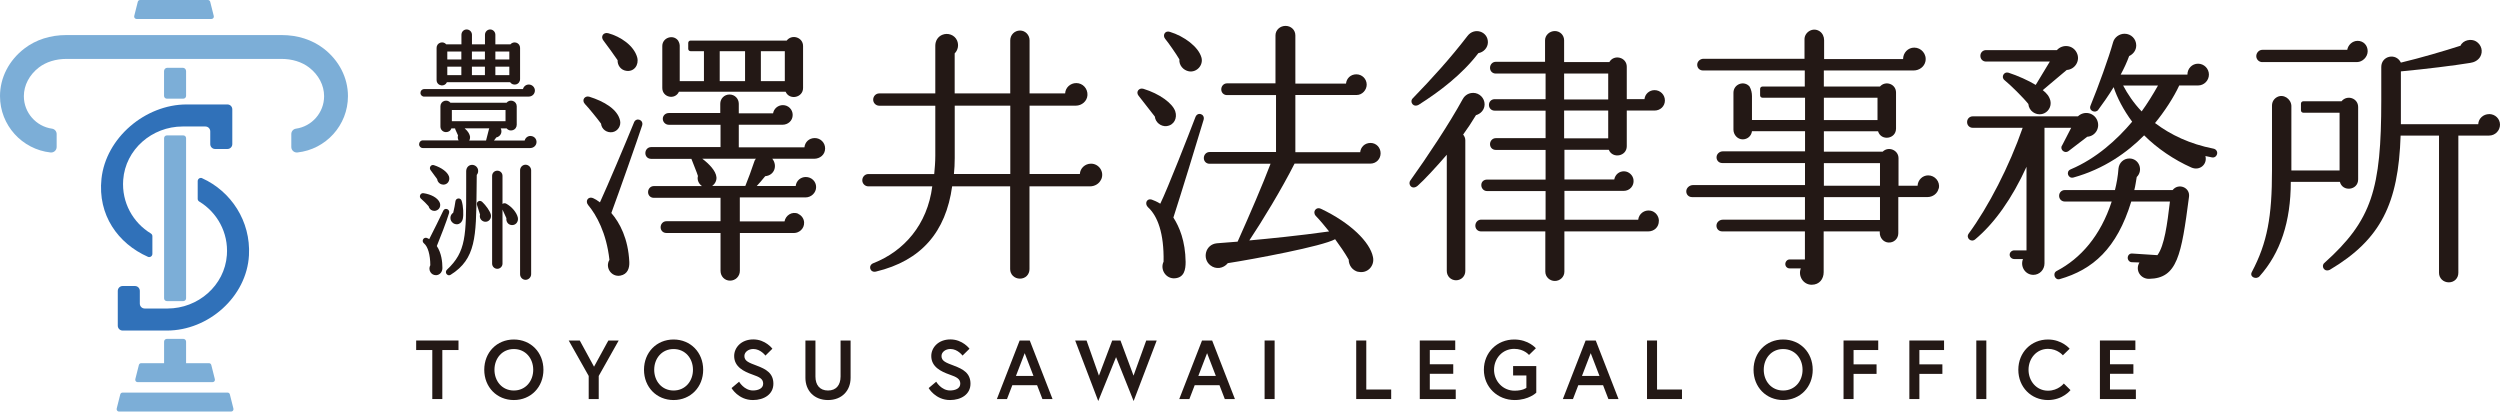
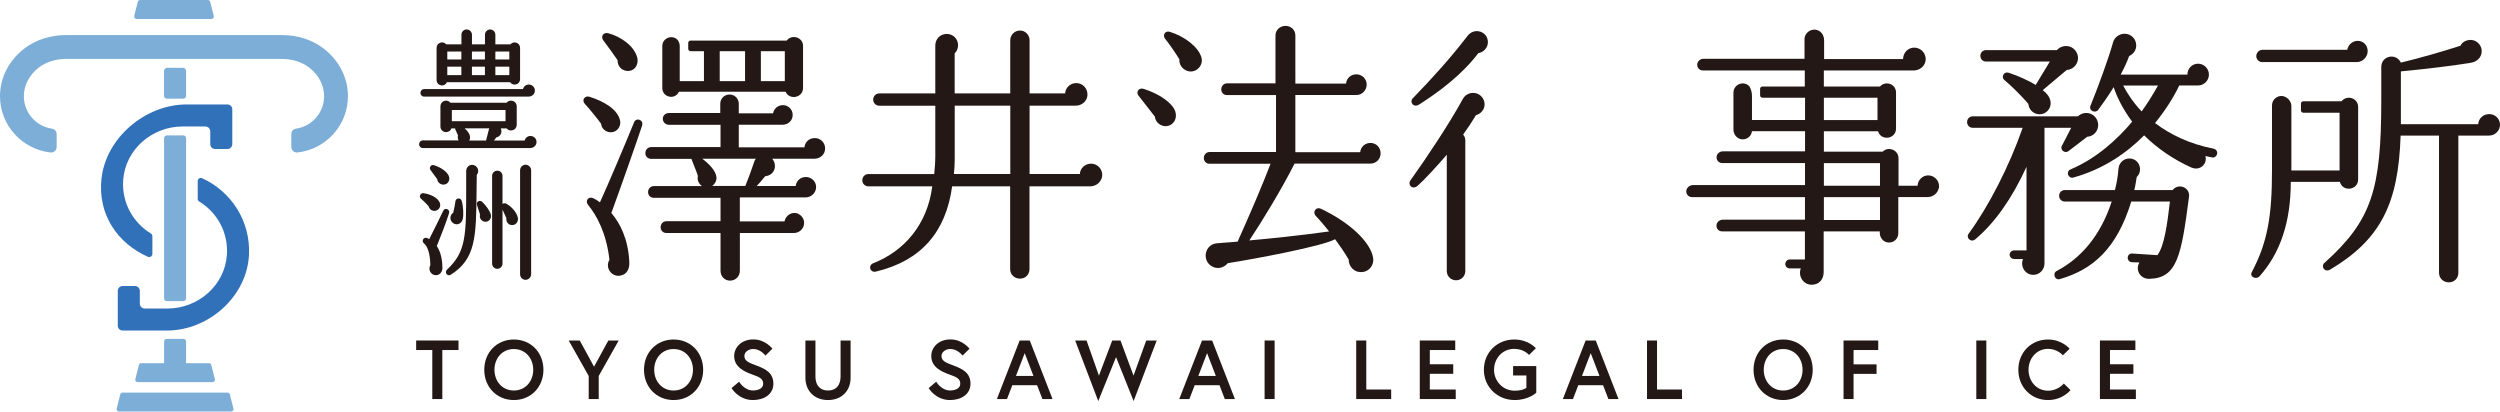
<svg xmlns="http://www.w3.org/2000/svg" id="_レイヤー_2" viewBox="0 0 553.38 91.1">
  <defs>
    <style>.cls-1{fill:#3071b9;}.cls-1,.cls-2,.cls-3{stroke-width:0px;}.cls-2{fill:#231815;}.cls-3{fill:#7caed7;}</style>
  </defs>
  <g id="_デザイン">
    <path class="cls-1" d="M44.74,39.44c-.46-.21-.98.15-.98.65v3.93c0,.24.13.46.34.59,3.94,2.39,6.49,6.85,6.12,11.86-.49,6.74-6.38,11.82-13.14,11.82h-5.05c-.6,0-1.08-.48-1.08-1.08v-2.82c0-.6-.48-1.08-1.08-1.08h-2.72c-.6,0-1.08.48-1.08,1.08v7.7c0,.6.48,1.08,1.08,1.08h9.79c9.2,0,17.67-7.48,18.17-16.67.41-7.56-3.97-14.16-10.37-17.05Z" />
    <path class="cls-1" d="M22.46,39.58c-.85,7.99,3.62,14.31,10.29,17.27.46.2.98-.15.98-.65v-3.93c0-.24-.13-.46-.34-.59-3.94-2.39-6.49-6.85-6.12-11.86.49-6.74,6.38-11.82,13.14-11.82h5.05c.6,0,1.08.48,1.08,1.08v2.82c0,.6.48,1.08,1.08,1.08h2.72c.6,0,1.08-.48,1.08-1.08v-7.7c0-.6-.48-1.08-1.08-1.08h-9.03c-9.14,0-17.88,7.38-18.85,16.46Z" />
    <path class="cls-3" d="M30.22,4.2h16.59c.34,0,.6-.32.51-.66l-.79-3.14c-.06-.24-.27-.4-.51-.4h-15.01c-.24,0-.45.16-.51.4l-.79,3.14c-.08.33.17.66.51.66Z" />
    <path class="cls-3" d="M40.58,21.84c.34,0,.61-.28.61-.61v-5.5c0-.4-.33-.73-.73-.73h-3.42c-.4,0-.73.33-.73.73v5.5c0,.34.28.61.61.61h3.65Z" />
    <path class="cls-3" d="M36.93,29.97h3.65c.34,0,.61.28.61.61v35.46c0,.34-.28.61-.61.61h-3.65c-.34,0-.61-.28-.61-.61V30.58c0-.34.28-.61.61-.61Z" />
    <path class="cls-3" d="M40.58,75.01h-3.65c-.34,0-.61.28-.61.61v4.77h-5.07c-.24,0-.45.16-.51.4l-.79,3.14c-.08.33.17.66.51.66h16.59c.34,0,.6-.32.51-.66l-.79-3.14c-.06-.24-.27-.4-.51-.4h-5.07v-4.77c0-.34-.28-.61-.61-.61Z" />
    <path class="cls-3" d="M50.88,87.3c-.06-.24-.27-.4-.51-.4h-23.24c-.24,0-.45.16-.51.4l-.79,3.14c-.08.33.17.66.51.66h24.82c.34,0,.6-.32.51-.66l-.79-3.14Z" />
    <path class="cls-3" d="M71.63,10.74c-2.54-1.95-5.76-2.98-9.3-2.98H14.69c-3.54,0-6.75,1.03-9.29,2.98C1.97,13.37,0,17.21,0,21.28c0,6.45,4.9,11.78,11.18,12.47.72.08,1.36-.48,1.36-1.21v-2.87c0-.6-.44-1.11-1.03-1.19-3.52-.5-6.23-3.54-6.23-7.19,0-2.42,1.22-4.73,3.33-6.36,1.59-1.22,3.75-1.89,6.08-1.89h47.64c2.33,0,4.49.67,6.08,1.89,2.12,1.63,3.33,3.94,3.33,6.36,0,3.66-2.71,6.69-6.23,7.19-.59.08-1.03.59-1.03,1.19v2.87c0,.73.64,1.29,1.36,1.21,6.28-.68,11.18-6.01,11.18-12.47,0-4.07-1.97-7.91-5.4-10.55Z" />
    <polygon class="cls-2" points="92.12 77.48 95.69 77.48 95.69 88.33 97.91 88.33 97.91 77.48 101.49 77.48 101.49 75.37 92.12 75.37 92.12 77.48" />
    <path class="cls-2" d="M113.74,75.15c-3.78,0-6.55,2.87-6.55,6.7s2.78,6.7,6.55,6.7,6.55-2.87,6.55-6.7-2.78-6.7-6.55-6.7ZM113.74,86.44c-2.61,0-4.29-2.09-4.29-4.59s1.68-4.59,4.29-4.59,4.29,2.09,4.29,4.59-1.68,4.59-4.29,4.59Z" />
    <polygon class="cls-2" points="131.49 81.17 128.33 75.37 125.88 75.37 130.31 83.22 130.31 88.33 132.53 88.33 132.53 83.22 136.95 75.37 134.66 75.37 131.49 81.17" />
    <path class="cls-2" d="M149.1,75.15c-3.78,0-6.55,2.87-6.55,6.7s2.78,6.7,6.55,6.7,6.55-2.87,6.55-6.7-2.78-6.7-6.55-6.7ZM149.1,86.44c-2.61,0-4.29-2.09-4.29-4.59s1.68-4.59,4.29-4.59,4.29,2.09,4.29,4.59-1.68,4.59-4.29,4.59Z" />
    <path class="cls-2" d="M167.57,80.96c-1.78-.67-2.8-1.02-2.8-2.15,0-.87.87-1.56,1.98-1.56,1.61,0,2.68,1.46,2.68,1.46l1.54-1.52s-1.52-2.06-4.22-2.06-4.24,1.83-4.24,3.67c0,2.41,2.15,3.44,4.05,4.11,1.54.54,2.37.93,2.37,2.02s-1.15,1.5-2.26,1.5c-1.96,0-3.07-1.94-3.07-1.94l-1.67,1.41s1.5,2.65,4.74,2.65c2.44,0,4.52-1.26,4.52-3.61s-1.65-3.24-3.63-3.98Z" />
    <path class="cls-2" d="M186.06,83.35c0,1.85-.94,3.09-2.78,3.09s-2.78-1.24-2.78-3.09v-7.98h-2.22v8.26c0,2.85,1.94,4.92,5,4.92s5-2.07,5-4.92v-8.26h-2.22v7.98Z" />
    <path class="cls-2" d="M211.2,80.96c-1.78-.67-2.8-1.02-2.8-2.15,0-.87.87-1.56,1.98-1.56,1.61,0,2.68,1.46,2.68,1.46l1.54-1.52s-1.52-2.06-4.22-2.06-4.24,1.83-4.24,3.67c0,2.41,2.15,3.44,4.05,4.11,1.54.54,2.37.93,2.37,2.02s-1.15,1.5-2.26,1.5c-1.96,0-3.07-1.94-3.07-1.94l-1.67,1.41s1.5,2.65,4.74,2.65c2.44,0,4.52-1.26,4.52-3.61s-1.65-3.24-3.63-3.98Z" />
    <path class="cls-2" d="M225.7,75.37l-5.04,12.96h2.24l1.18-3.07h5.48l1.18,3.07h2.24l-5.04-12.96h-2.26ZM224.88,83.22l1.94-5.05,1.94,5.05h-3.89Z" />
    <polygon class="cls-2" points="250.91 83.15 248.02 75.37 246.19 75.37 243.25 83.15 240.51 75.37 237.99 75.37 243.1 88.77 247.04 79.05 250.93 88.77 256.04 75.37 253.72 75.37 250.91 83.15" />
    <path class="cls-2" d="M266.07,75.37l-5.04,12.96h2.24l1.18-3.07h5.48l1.18,3.07h2.24l-5.04-12.96h-2.26ZM265.25,83.22l1.94-5.05,1.94,5.05h-3.89Z" />
    <rect class="cls-2" x="279.92" y="75.37" width="2.22" height="12.96" />
    <polygon class="cls-2" points="302.43 75.37 300.2 75.37 300.2 88.33 307.94 88.33 307.94 86.22 302.43 86.22 302.43 75.37" />
    <polygon class="cls-2" points="316.49 82.74 321.68 82.74 321.68 80.63 316.49 80.63 316.49 77.48 322.12 77.48 322.12 75.37 314.27 75.37 314.27 88.33 322.23 88.33 322.23 86.22 316.49 86.22 316.49 82.74" />
    <path class="cls-2" d="M334.93,83.11h2.94v2.74s-.76.63-2.61.63c-2.61,0-4.55-2.13-4.55-4.63s1.85-4.63,4.46-4.63c2.2,0,3.28,1.35,3.28,1.35l1.52-1.48s-1.61-1.94-4.79-1.94c-3.79,0-6.72,2.87-6.72,6.7s3.02,6.7,6.81,6.7c3.15,0,4.79-1.63,4.79-1.63v-5.89h-5.13v2.07Z" />
    <path class="cls-2" d="M350.98,75.37l-5.04,12.96h2.24l1.18-3.07h5.48l1.18,3.07h2.24l-5.04-12.96h-2.26ZM350.17,83.22l1.94-5.05,1.94,5.05h-3.89Z" />
    <polygon class="cls-2" points="366.79 75.37 364.57 75.37 364.57 88.33 372.31 88.33 372.31 86.22 366.79 86.22 366.79 75.37" />
    <path class="cls-2" d="M394.7,75.15c-3.78,0-6.55,2.87-6.55,6.7s2.78,6.7,6.55,6.7,6.55-2.87,6.55-6.7-2.78-6.7-6.55-6.7ZM394.7,86.44c-2.61,0-4.29-2.09-4.29-4.59s1.68-4.59,4.29-4.59,4.3,2.09,4.3,4.59-1.68,4.59-4.3,4.59Z" />
    <polygon class="cls-2" points="408.07 88.33 410.29 88.33 410.29 82.76 415.38 82.76 415.38 80.65 410.29 80.65 410.29 77.48 415.75 77.48 415.75 75.37 408.07 75.37 408.07 88.33" />
-     <polygon class="cls-2" points="422.64 88.33 424.86 88.33 424.86 82.76 429.95 82.76 429.95 80.65 424.86 80.65 424.86 77.48 430.32 77.48 430.32 75.37 422.64 75.37 422.64 88.33" />
    <rect class="cls-2" x="437.46" y="75.37" width="2.22" height="12.96" />
    <path class="cls-2" d="M453.33,86.48c-2.56,0-4.31-2.13-4.31-4.63s1.76-4.63,4.31-4.63c2.13,0,3.29,1.43,3.29,1.43l1.5-1.46s-1.68-2.04-4.79-2.04c-3.74,0-6.57,2.87-6.57,6.7s2.83,6.7,6.57,6.7c3.28,0,4.98-2.2,4.98-2.2l-1.48-1.46s-1.22,1.59-3.5,1.59Z" />
    <polygon class="cls-2" points="467.05 82.74 472.23 82.74 472.23 80.63 467.05 80.63 467.05 77.48 472.67 77.48 472.67 75.37 464.82 75.37 464.82 88.33 472.78 88.33 472.78 86.22 467.05 86.22 467.05 82.74" />
    <path class="cls-2" d="M93.91,21.38h23.11c.78,0,1.38-.59,1.38-1.35,0-.72-.62-1.32-1.35-1.32-.62,0-1.14.42-1.29,1.01h-21.86c-.48,0-.83.36-.83.84s.36.83.83.83Z" />
    <path class="cls-2" d="M117.43,30.09c-.62,0-1.14.42-1.29,1.01h-6.79c.17-.21.36-.45.51-.68.5-.1.9-.44,1.06-.91.12-.37.09-.75-.08-1.09h1.3c.32.4.84.56,1.34.4.55-.16.9-.64.9-1.21v-4.09c0-.56-.35-1.03-.89-1.19-.51-.15-1.04.01-1.36.41h-12.42c-.32-.4-.84-.56-1.34-.41-.53.16-.88.63-.88,1.19v4.47c0,.78.59,1.2,1.13,1.25.5.04,1.08-.19,1.29-.82h.83c0,.11.04.22.08.29.03.07.11.24.19.43.13.29.29.63.38.84-.12.38-.07.77.12,1.09h-7.91c-.47,0-.83.38-.83.86s.36.84.83.84h23.75c.79,0,1.41-.59,1.41-1.35s-.61-1.32-1.35-1.32ZM111.9,24.35v2.48h-11.88v-2.48h11.88ZM102.86,28.41h5.44s-.04.1-.06.15l-.65,2.54h-3.73c.15-.23.21-.51.19-.8-.05-.51-.4-1.22-1.19-1.88Z" />
    <path class="cls-2" d="M97.67,18.91c.05,0,.1,0,.16,0,.42,0,.88-.21,1.09-.71h14c.28.41.77.61,1.28.49.55-.13.92-.61.92-1.18v-6.92c0-.54-.33-.99-.85-1.15-.47-.14-.97,0-1.28.37h-3.34v-2.11c0-.65-.52-1.18-1.15-1.18s-1.15.53-1.15,1.18v2.11h-2.88v-2.11c0-.65-.53-1.18-1.18-1.18s-1.15.53-1.15,1.18v2.11h-3.37c-.31-.37-.8-.52-1.28-.37-.52.16-.85.61-.85,1.15v7.12c0,.73.55,1.13,1.05,1.19ZM99.01,13.17v-1.76h3.11v1.76h-3.11ZM99.01,16.63v-1.88h3.11v1.88h-3.11ZM104.46,13.17v-1.76h2.88v1.76h-2.88ZM104.46,16.63v-1.88h2.88v1.88h-2.88ZM109.65,16.63v-1.88h3.09v1.88h-3.09ZM109.65,13.17v-1.76h3.09v1.76h-3.09Z" />
    <path class="cls-2" d="M105.81,37.53c-.08-.35-.3-.65-.61-.84-.31-.19-.67-.25-1.03-.16-.6.16-.98.7-.98,1.4v3.6c0,10.62,0,14.2-4.25,18.16-.32.3-.29.71-.09.97.14.17.33.27.53.27.13,0,.26-.04.39-.12,5.57-3.48,5.62-8.48,5.72-18.43l.04-3.66c.27-.32.38-.76.28-1.18Z" />
    <path class="cls-2" d="M98.09,40.87s.03,0,.05,0c.42,0,.79-.18,1.04-.5.27-.36.35-.85.21-1.3-.33-.98-1.64-1.97-3.34-2.51-.29-.1-.59,0-.76.25-.18.26-.17.6.02.85l1.46,1.99c.07.67.66,1.21,1.34,1.21Z" />
    <path class="cls-2" d="M99.41,47.12c.11-.41-.14-.73-.44-.84-.35-.12-.7.03-.85.36-.56,1.19-2.3,4.73-3.11,6.29-.19-.11-.4-.23-.58-.28-.33-.08-.65.07-.79.36-.15.3-.06.65.22.87.86.71,1.38,2.52,1.39,4.83-.27.48-.26,1.06.03,1.53.26.42.7.67,1.19.67.04,0,.08,0,.13,0,.77-.06,1.33-.73,1.33-1.58,0-1.39-.22-3.34-1.24-4.87.64-1.53,2.27-5.75,2.73-7.35Z" />
    <path class="cls-2" d="M100.29,49.39c.25.17.53.26.81.26.16,0,.31-.03.46-.09.44-.17.75-.56.88-1.1.2-.9.13-2.82-.26-4.03-.1-.33-.39-.53-.73-.5-.34.03-.6.28-.64.63-.05.52-.31,1.82-.49,2.53-.37.24-.6.63-.62,1.08-.03.49.2.94.61,1.22Z" />
    <path class="cls-2" d="M94.88,45.67c.08.32.27.6.54.79.22.15.47.22.73.22.08,0,.17,0,.26-.03h0c.42-.1.76-.36.92-.73.17-.37.15-.8-.05-1.19-.48-.96-1.84-1.72-3.55-1.97-.32-.04-.61.13-.73.43-.12.29-.03.62.21.81.46.38,1.28,1.2,1.66,1.65Z" />
    <path class="cls-2" d="M106.72,44.68c-.24-.24-.6-.28-.88-.1-.27.18-.37.51-.25.82.17.5.49,1.5.67,2.09-.09.34-.06.68.11.97.18.31.48.53.86.61h0c.08.02.16.02.24.02.34,0,.65-.14.89-.4.3-.34.4-.82.27-1.26-.2-.73-1.04-1.94-1.9-2.75Z" />
    <path class="cls-2" d="M112.03,45.07c-.27-.14-.58-.11-.8.08v-6.22c0-.65-.51-1.15-1.15-1.15s-1.15.51-1.15,1.15v19.42c0,.64.52,1.15,1.15,1.15s1.15-.52,1.15-1.15v-11.96c.29.61.65,1.41.86,1.9-.05.39.04.76.26,1.05.21.28.54.45.91.48h0c.42.03.79-.12,1.06-.42.28-.32.39-.77.31-1.21-.24-1.13-1.33-2.44-2.6-3.12Z" />
    <path class="cls-2" d="M116.33,36.46c-.67,0-1.21.56-1.21,1.24v23c0,.68.54,1.24,1.21,1.24s1.24-.57,1.24-1.24v-23c0-.67-.57-1.24-1.24-1.24Z" />
-     <path class="cls-2" d="M257.56,57.92c-.84,1.75.54,3.86,2.53,3.68,2.05-.18,2.35-1.93,2.35-3.62-.06-4.64-1.39-7.78-2.71-9.82,1.75-5.42,5.06-16.21,6.69-21.64.36-1.27-1.33-1.87-1.81-.6-1.45,3.8-6.15,15.85-7.78,19.17-.66-.42-1.51-.78-1.87-.9-1.21-.36-1.63.96-.84,1.69,2.11,1.93,3.56,5.73,3.44,12.05Z" />
    <path class="cls-2" d="M258.22,27.91c1.69-.18,2.41-1.81,1.93-3.25-.6-1.81-3.5-3.92-7.05-5-.96-.3-1.75.66-1.09,1.51l3.62,4.64c.12,1.27,1.33,2.23,2.59,2.11Z" />
    <path class="cls-2" d="M261.06,13.14c-.12,1.27.84,2.41,2.11,2.65,1.75.3,3.25-1.39,2.77-3.07-.66-2.35-3.8-4.7-6.99-5.67-1.08-.36-1.69.78-1.02,1.57.66.78,2.47,3.38,3.13,4.52Z" />
    <path class="cls-2" d="M300.66,60.15c1.99.48,3.68-1.27,3.25-3.26-.66-3.31-5-7.59-11.51-10.67-1.15-.54-1.93.72-1.15,1.57.84.84,2.17,2.47,2.95,3.44-6.87.96-13.08,1.57-17.66,1.99,2.89-4.34,7.11-11.27,10.01-17h16.76c1.33,0,2.29-1.03,2.29-2.29s-.96-2.29-2.23-2.29-2.17.9-2.29,2.05h-14.35v-12.66h13.56c1.27,0,2.23-1.15,2.23-2.29,0-1.27-1.02-2.29-2.29-2.29s-2.17.9-2.29,2.05h-11.21V7.84c0-1.21-.96-2.11-2.17-2.11s-2.23.9-2.23,2.11v10.61h-10.73c-.72,0-1.27.6-1.27,1.33s.54,1.27,1.27,1.27h10.85v12.6h-14.71c-.72,0-1.27.6-1.27,1.33s.54,1.27,1.27,1.27h13.5c-1.81,4.76-4.46,10.91-7.29,17.24l-4.58.36c-2.59.24-3.31,3.44-1.45,4.88,1.21.96,2.89.72,3.86-.48,5.79-.9,20.98-3.74,23.75-5.3,1.02,1.39,2.11,2.95,3.01,4.52,0,1.27.84,2.41,2.11,2.71Z" />
    <path class="cls-2" d="M429.17,41.72c.31-1.54-.88-2.9-2.36-2.9-1.27,0-2.29,1.03-2.35,2.29h-4.22v-6.09c0-1.81-2.23-2.71-3.5-1.45h-13.02v-4.52h11.99c.66,2.23,3.98,1.75,3.98-.6v-7.96c0-1.93-2.35-2.71-3.56-1.33h-12.42v-3.56h19.88c1.22,0,2.36-.81,2.61-2.01.33-1.61-.92-3.05-2.48-3.05-1.39,0-2.47,1.15-2.47,2.53h-17.48v-4.18c0-.77-.34-1.53-.98-1.96-1.51-1.01-3.36.2-3.36,1.74v4.34h-22.35c-.72,0-1.37.55-1.4,1.27-.03.75.52,1.32,1.27,1.32h22.54v3.56h-9.37c-.29,0-.52.23-.52.52v1.43c0,.29.23.52.52.52h9.43v4.94h-11.75v-5.3c0-.73-.17-1.46-.53-2.1,0,0,0-.01-.01-.02-1.21-1.39-3.56-.54-3.56,1.39v8.15c0,1.14.89,2.15,2.04,2.16,1.09,0,1.94-.78,2.06-1.81h11.75v4.46h-18.19c-.72,0-1.37.55-1.4,1.27-.03.75.52,1.32,1.26,1.32h18.32v4.88h-24.81c-.72,0-1.43.58-1.47,1.31-.04.76.51,1.35,1.26,1.35h25.01v5h-18.19c-.72,0-1.37.55-1.4,1.27-.03.75.52,1.32,1.26,1.32h18.32v6.21h-3.38c-.54,0-.96.48-.96,1.02s.42.96.96.96h2.47c-.66,1.69.54,3.62,2.41,3.62,1.75,0,2.65-1.33,2.65-2.77v-9.04h12.42v.33c0,1.07.79,2.04,1.86,2.13,1.23.11,2.24-.83,2.24-2.04v-8.02h6.46c1.17,0,2.24-.78,2.47-1.92ZM403.72,21.64h11.87v4.94h-11.87v-4.94ZM416.14,48.7h-12.42v-5.06h12.42v5.06ZM416.14,41.11h-12.42v-5h12.42v5Z" />
    <path class="cls-2" d="M456.4,32.25c-.48.9.66,1.81,1.45,1.21l4.16-3.19c1.87-.12,3.01-2.11,2.11-3.86-.84-1.57-2.89-1.87-4.16-.66h-23.27c-.72,0-1.27.54-1.27,1.27s.54,1.27,1.27,1.27h11.03c-2.95,8.5-7.59,17.48-11.93,23.39-.72.96.48,2.05,1.39,1.33,4.34-3.62,8.2-9.1,11.39-16.09v18.5h-2.71c-.54,0-1.02.42-1.02.96s.48.96,1.02.96h1.93c-.66,1.63.48,3.5,2.29,3.5,1.39,0,2.47-1.15,2.47-2.53v-30.02h5.91l-2.05,3.98Z" />
    <path class="cls-2" d="M464.42,24.35c.9-1.21,2.35-3.25,3.44-5.06.72,2.23,2.17,5.06,4.1,7.65-3.31,3.92-7.9,8.14-13.62,10.55-1.15.48-.54,2.11.6,1.81,6.75-1.87,11.93-5.55,15.67-9.34,2.89,2.89,6.63,5.42,10.43,7.11,1.87.84,3.62-.72,3.13-2.53.48.12.96.18,1.45.3.54.12,1.02-.24,1.14-.78.12-.54-.24-1.03-.78-1.15-5.24-1.02-9.52-3.07-12.96-5.67,2.17-2.65,4.16-5.73,5.36-8.32h4.16c1.33,0,2.41-1.09,2.41-2.41s-1.08-2.41-2.41-2.41-2.35,1.08-2.35,2.41h-14.77c.72-1.33,1.39-2.77,1.87-4.1.9-.42,1.57-1.27,1.57-2.35,0-1.45-1.14-2.59-2.59-2.59-1.14,0-2.23.78-2.53,1.87-.96,3.44-3.25,9.76-5,14.04-.48,1.15,1.09,1.75,1.69.96ZM477.68,18.93c-1.08,1.93-2.47,4.16-3.62,5.73-1.75-1.81-3.19-3.98-4.1-5.73h7.71Z" />
    <path class="cls-2" d="M439.64,13.62h14.1l-3.13,5.18c-1.57-.96-3.98-2.05-6.03-2.71-1.02-.3-1.69.96-.9,1.63,1.27,1.02,4.22,3.92,5.3,5.3.12,1.51,1.57,2.53,3.01,2.23,1.33-.3,2.17-1.63,1.87-2.95-.24-.96-.78-1.63-1.69-2.35l5.3-4.46c1.87-.12,3.07-2.11,2.23-3.8-.84-1.75-3.13-1.99-4.4-.6h-15.67c-.72,0-1.27.54-1.27,1.27s.54,1.27,1.27,1.27Z" />
    <path class="cls-2" d="M480.93,42.07h-8.5c.24-.9.36-1.87.54-2.89,1.51-1.45.54-4.1-1.63-4.1-1.27,0-2.29.96-2.41,2.23-.12,1.69-.42,3.32-.78,4.76h-11.09c-.72,0-1.27.54-1.27,1.27s.54,1.27,1.27,1.27h10.37c-2.47,7.59-6.87,12.6-12.18,15.37-1.02.54-.36,2.11.66,1.81,7.35-2.11,12.66-6.75,15.85-17.18h8.56c-.6,5-1.21,9.76-2.77,11.87l-5.55-.36c-.54-.06-.96.3-1.02.84-.06.54.36,1.08.9,1.08l1.69.06c-1.02,1.69.24,3.68,2.17,3.62,6.21-.12,7.11-5.18,8.8-18.14.3-2.11-2.35-3.13-3.62-1.51Z" />
    <path class="cls-2" d="M517.94,40.26c.6,2.29,4.04,1.87,4.04-.54v-16.03c0-1.99-2.47-2.77-3.68-1.27h-8.46c-.29,0-.52.23-.52.52v1.49c0,.29.23.52.52.52h8.03v12.78h-10.67v-12.78h0v-1.54c-.09-1.57-1.78-2.67-3.17-1.92-.64.35-1.12,1-1.12,1.89v14.35c0,10.19-1.02,15.97-4.46,22.48-.6,1.09.96,1.75,1.69.96,4.64-5.18,6.93-12.11,6.93-20.91h10.85Z" />
    <path class="cls-2" d="M500.76,13.74h20.98c1.15,0,2.35-1.08,2.35-2.41s-.96-2.29-2.23-2.29c-1.14,0-2.11.9-2.29,1.99h-18.81c-.72,0-1.33.66-1.33,1.39s.6,1.33,1.33,1.33Z" />
    <path class="cls-2" d="M550.97,25.26c-1.27,0-2.35.96-2.41,2.23h-17.12v-11.69c5.24-.48,12.05-1.33,15.31-1.87.9-.12,1.75-.54,2.23-1.33.72-1.21.3-2.71-.9-3.44-1.08-.66-2.89-.3-3.44.96-3.56,1.15-8.86,2.71-13.2,3.74-1.08-2.23-4.34-1.51-4.34.96v7.35c0,19.71-2.05,26.58-12.6,36.04-.78.66-.06,2.11,1.21,1.51,11.27-6.69,15.19-14.65,15.67-29.71h8.5v30.38c0,1.21.96,2.11,2.17,2.11s2.11-.9,2.11-2.11v-30.38h6.81c1.33,0,2.41-1.09,2.41-2.41s-1.08-2.35-2.41-2.35Z" />
    <path class="cls-2" d="M150.27,20.31h23.63c.84,1.93,3.86,1.33,3.86-.84v-9.28c0-1.93-2.47-2.71-3.62-1.21h-21.28c-.29,0-.52.23-.52.52v1.31c0,.29.23.52.52.52h2.96v6.63h-5.36v-7.88c0-.51-.36-1.1-.36-1.1-1.08-1.45-3.5-.66-3.5,1.21v9.28c0,2.11,2.83,2.71,3.68.84ZM168.42,11.33h5.3v6.63h-5.3v-6.63ZM159.31,11.33h5.61v6.63h-5.61v-6.63Z" />
    <path class="cls-2" d="M176.71,47.32c-1.44-.62-2.82.39-3.05,1.68h-9.9v-5.3s14.54,0,14.54,0c1.27,0,2.35-1.03,2.35-2.29s-1.02-2.23-2.29-2.23c-1.15,0-2.11.84-2.23,1.99h-8.62c.54-.6,1.21-1.33,1.87-2.17,2.05-.18,2.77-2.35,1.57-3.86h9.28c1.21,0,2.41-.84,2.41-2.29,0-1.27-1.02-2.29-2.29-2.29s-2.17.9-2.29,2.05h-14.53v-5h9.7c1.14,0,2.23-.84,2.23-2.17,0-1.21-.96-2.17-2.17-2.17-1.09,0-1.99.78-2.17,1.81h-7.59v-2.11c0-1.15-.9-2.05-2.05-2.05s-2.05.9-2.05,2.05v2.05h-11.39c-.72,0-1.33.54-1.33,1.27s.6,1.33,1.33,1.33h11.45v4.94h-15.37c-.72,0-1.27.6-1.27,1.33s.54,1.27,1.27,1.27h8.92c.3.84,1.27,3.13,1.45,3.8-.24.84.18,1.75.9,2.23h-10.67c-.72,0-1.27.6-1.27,1.33s.54,1.27,1.27,1.27h14.77v5.18h-11.99c-.72,0-1.27.6-1.27,1.33s.54,1.27,1.27,1.27h11.99v8.38c0,1.21.9,2.17,2.11,2.17s2.17-.96,2.17-2.17v-8.38s12.05,0,12.05,0c.93,0,2.24-.83,2.17-2.35-.04-.8-.55-1.54-1.29-1.86ZM157.63,41.17c.6-.42,1.02-1.15.96-1.93-.12-1.45-1.69-3.01-3.13-4.1h11.87c-.24.24-.36.54-.42.78-.42,1.33-1.39,3.92-1.93,5.24h-7.35Z" />
    <path class="cls-2" d="M140.33,27.13c-1.99,4.88-5.79,13.86-7.53,17.66-.54-.42-1.15-.78-1.45-.9-1.21-.54-1.87.66-1.15,1.51,1.81,2.17,4.04,6.15,4.7,12.11-1.02,1.69.42,3.86,2.41,3.5,1.63-.3,2.05-1.69,1.99-3.01-.24-5.18-2.11-8.68-3.98-10.85,1.69-4.58,5.85-16.39,6.81-19.35.42-1.27-1.33-1.93-1.81-.66Z" />
    <path class="cls-2" d="M136.71,13.32c-.06,1.14.72,2.17,1.87,2.35,1.81.3,2.89-1.33,2.47-2.95-.72-2.65-3.74-4.64-6.39-5.36-1.08-.3-1.81.72-1.08,1.63.6.78,2.59,3.5,3.13,4.34Z" />
    <path class="cls-2" d="M133.04,27.37c.12,1.27,1.33,2.11,2.59,1.87,1.14-.24,1.87-1.39,1.63-2.53-.54-2.53-3.56-4.28-6.81-5.3-.96-.3-1.81.72-.96,1.63.66.66,2.83,3.32,3.56,4.34Z" />
    <path class="cls-2" d="M243.77,39.69c.72-1.69-.54-3.46-2.27-3.46-1.33,0-2.41,1.02-2.47,2.29h-11.13v-15.13h10.23c1.33,0,2.51-1,2.58-2.33.08-1.45-1.03-2.67-2.47-2.67-1.33,0-2.41,1.02-2.47,2.29h-7.87v-11.75c0-1.21-.96-2.17-2.11-2.17-1.21,0-2.17.96-2.17,2.17v11.75h-12.3v-8.86c.72-.72.96-1.81.54-2.83-.54-1.27-2.05-1.81-3.32-1.27-.96.42-1.51,1.33-1.51,2.41v10.55h-12.42c-.72,0-1.33.6-1.33,1.39,0,.72.6,1.33,1.33,1.33h12.42v11.09c0,1.45-.12,2.77-.24,4.04h-14.59c-.72,0-1.33.6-1.33,1.39,0,.72.6,1.33,1.33,1.33h14.16c-1.08,8.5-6.27,14.35-13.02,17-1.27.48-.78,2.17.54,1.87,10.07-2.41,15.49-8.8,16.88-18.87h12.84v18.32c0,1.21.96,2.11,2.17,2.11s2.11-.9,2.11-2.11v-18.32h13.4c1.05,0,2.05-.58,2.46-1.54ZM223.63,38.52h-12.48c.12-1.08.18-2.29.18-3.5v-11.63h12.3v15.13Z" />
    <path class="cls-2" d="M314.1,23.15c4.46-2.83,9.52-6.63,13.14-11.39,1.15-.18,2.11-1.21,2.11-2.41,0-2.41-3.01-3.38-4.52-1.39-3.74,4.88-7.84,9.4-12.11,13.8-.78.78.12,2.17,1.39,1.39Z" />
    <path class="cls-2" d="M326.69,25.5c1.08-.3,1.93-1.21,1.93-2.41,0-1.39-1.15-2.53-2.53-2.53s-2.11.96-2.35,1.45c-2.89,5.3-7.9,12.84-11.57,17.96-.6.9.42,2.17,1.63,1.15,1.33-1.15,4.28-4.34,6.45-6.87v25.74c0,1.15.9,2.05,2.05,2.05s2.05-.9,2.05-2.05v-28.93c0-.48-.18-.9-.48-1.27.96-1.33,1.93-2.77,2.83-4.28Z" />
-     <path class="cls-2" d="M367.2,48.84c-.02-1.06-.81-2.02-1.85-2.21-1.4-.25-2.6.73-2.73,2.01h-16.33v-6.39h13.14c1.3,0,2.32-1.12,2.15-2.45-.12-1.01-1.01-1.83-2.02-1.88-1.15-.06-2.05.74-2.24,1.8h-11.03v-6.57h9.82c.84,2.05,3.98,1.45,3.98-.78v-7.9h6.15c1.27,0,2.29-.96,2.29-2.23s-1.02-2.29-2.29-2.29c-1.15,0-2.11.84-2.23,1.99h-3.92v-7.17c0-2.11-2.83-2.83-3.86-1.03h-10.01v-4.82c0-1.14-.9-2.05-2.05-2.05s-2.17.9-2.17,2.05v4.76h-10.91c-.72,0-1.27.6-1.27,1.33s.54,1.27,1.27,1.27h11.03v5.67h-11.27c-.72,0-1.27.54-1.27,1.27s.54,1.27,1.27,1.27h11.27v6.09h-11.03c-.72,0-1.27.6-1.27,1.33s.54,1.27,1.27,1.27h11.03v6.57h-12.96c-.72,0-1.27.48-1.27,1.21s.54,1.33,1.27,1.33h12.96v6.33h-14.28c-.72,0-1.27.6-1.27,1.33s.54,1.27,1.27,1.27h14.22v8.92c0,1.14.96,2.05,2.11,2.05s2.11-.9,2.11-2.05v-8.92h18.56c1.28,0,2.37-.92,2.35-2.34ZM346.22,16.28h9.76v5.73h-9.76v-5.73ZM346.22,30.62v-6.15h9.76v6.15h-9.76Z" />
  </g>
</svg>